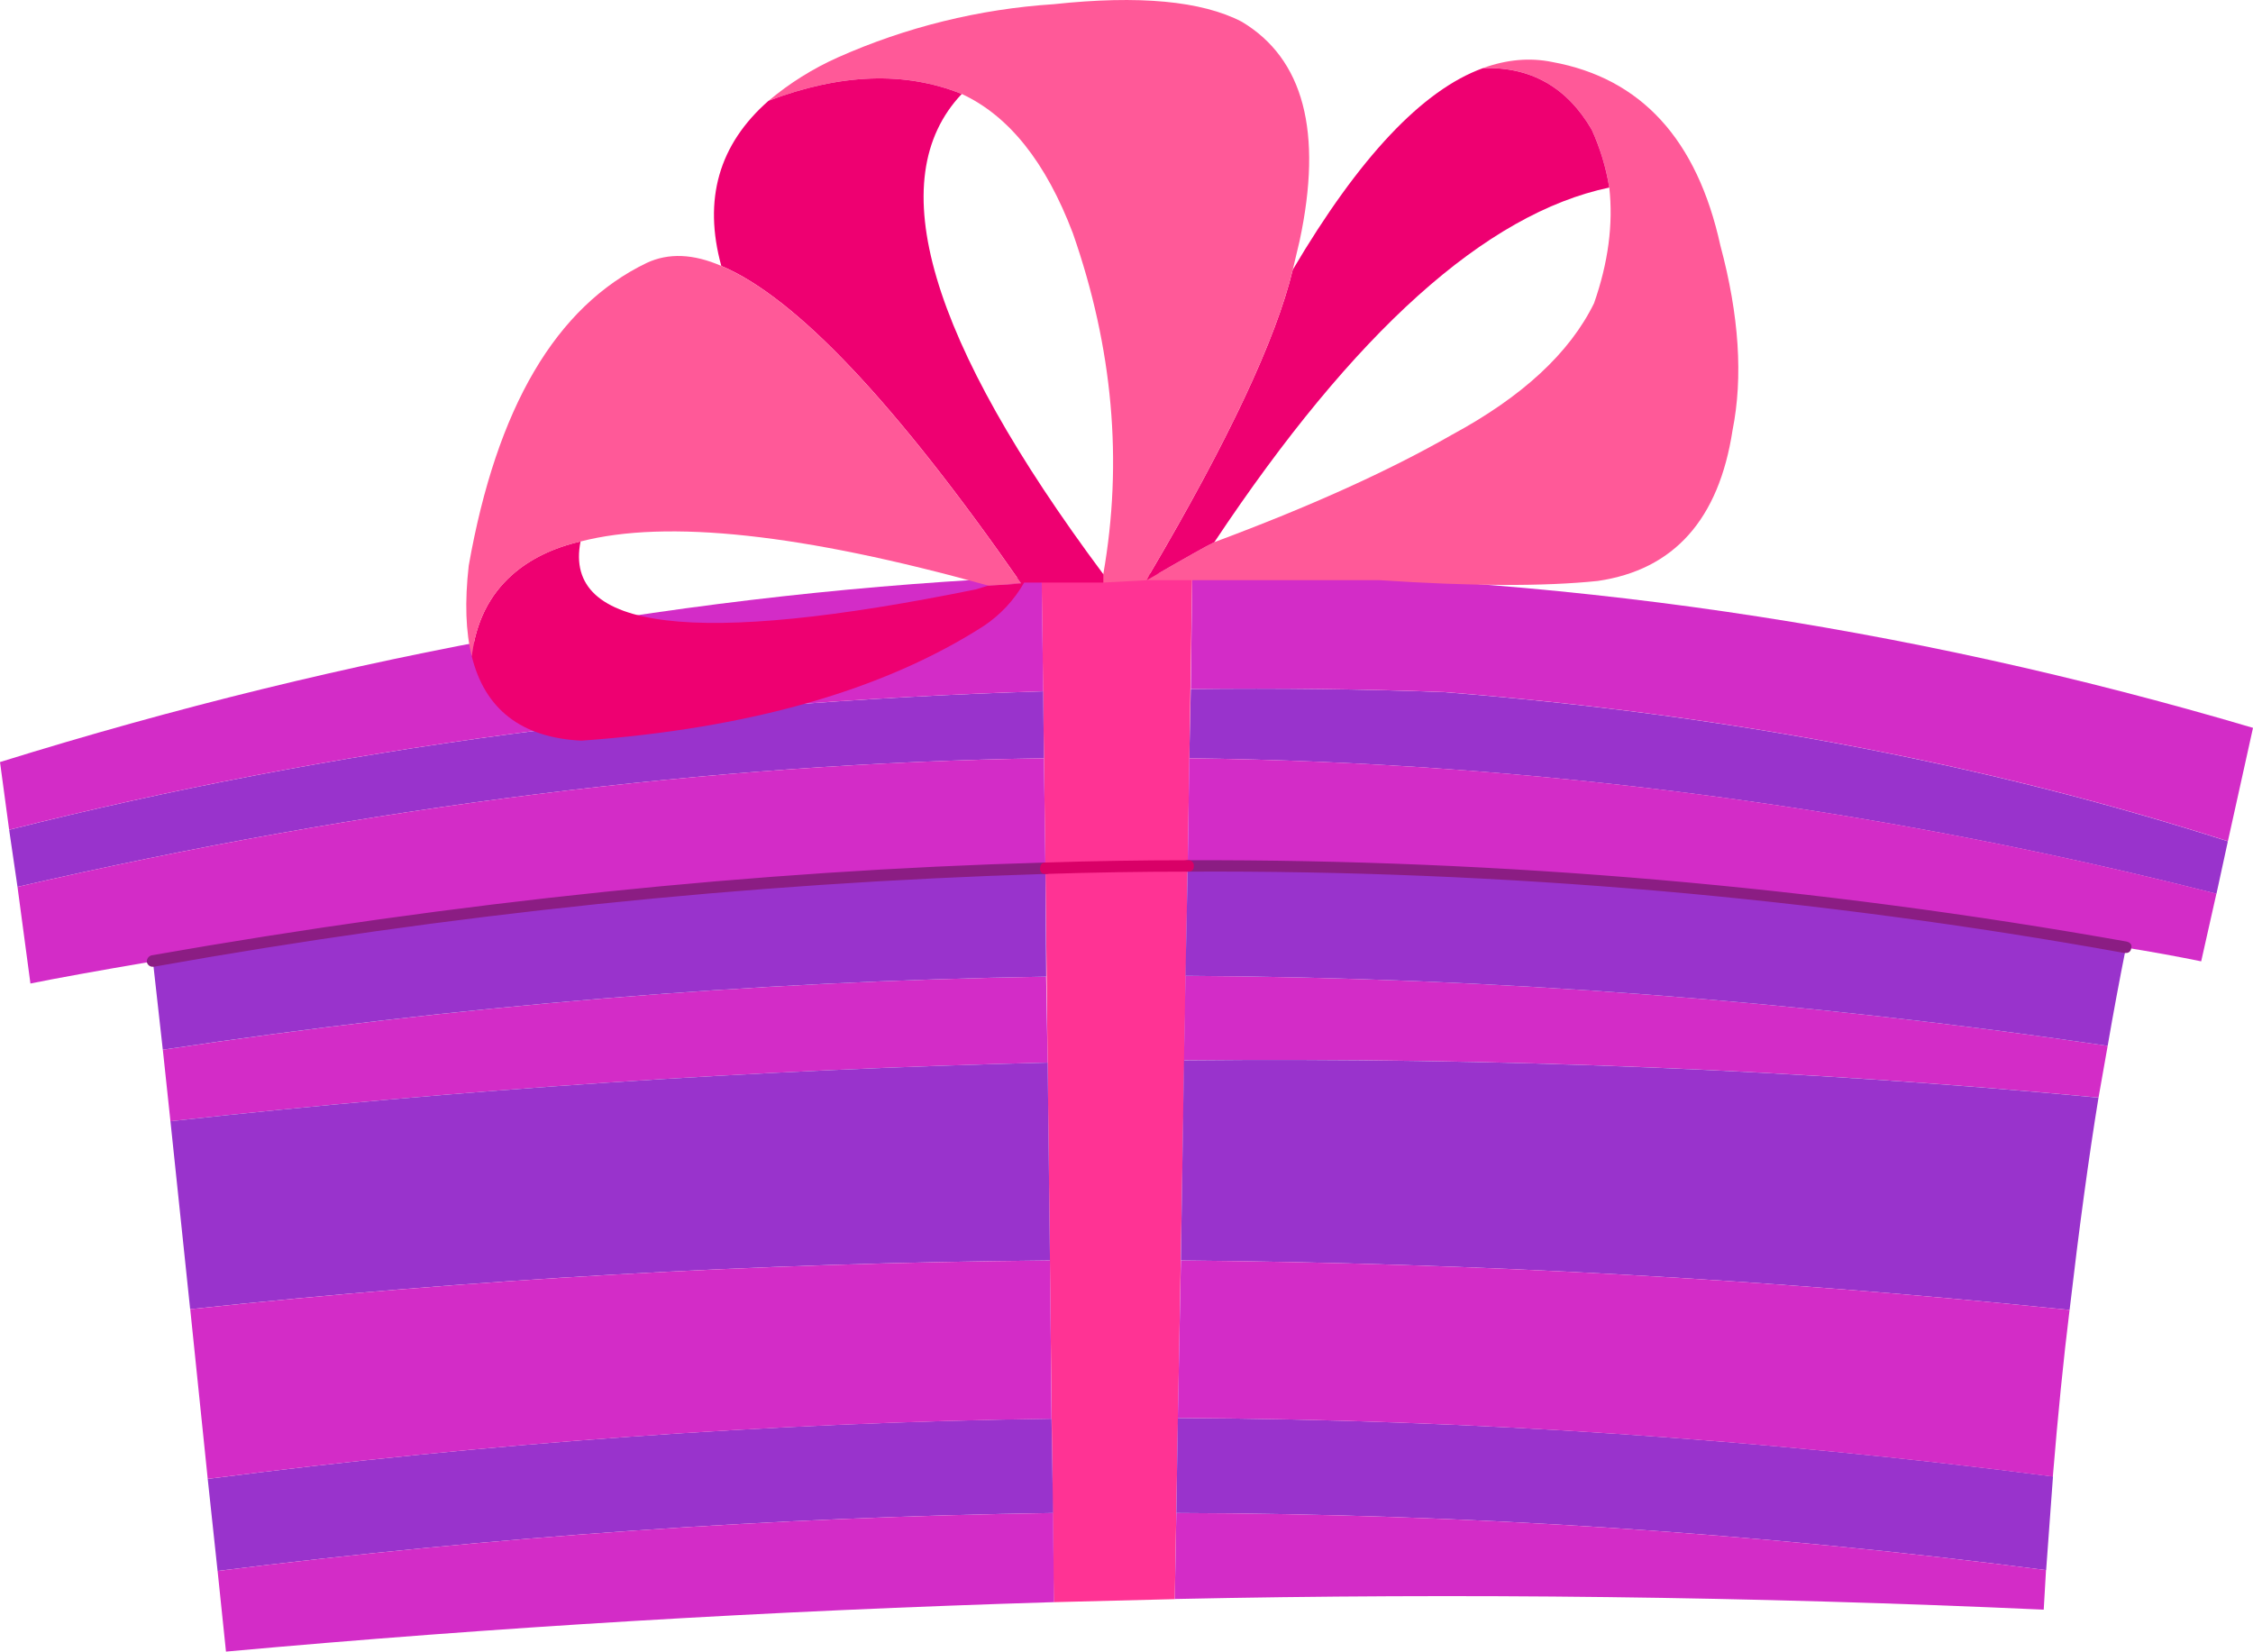
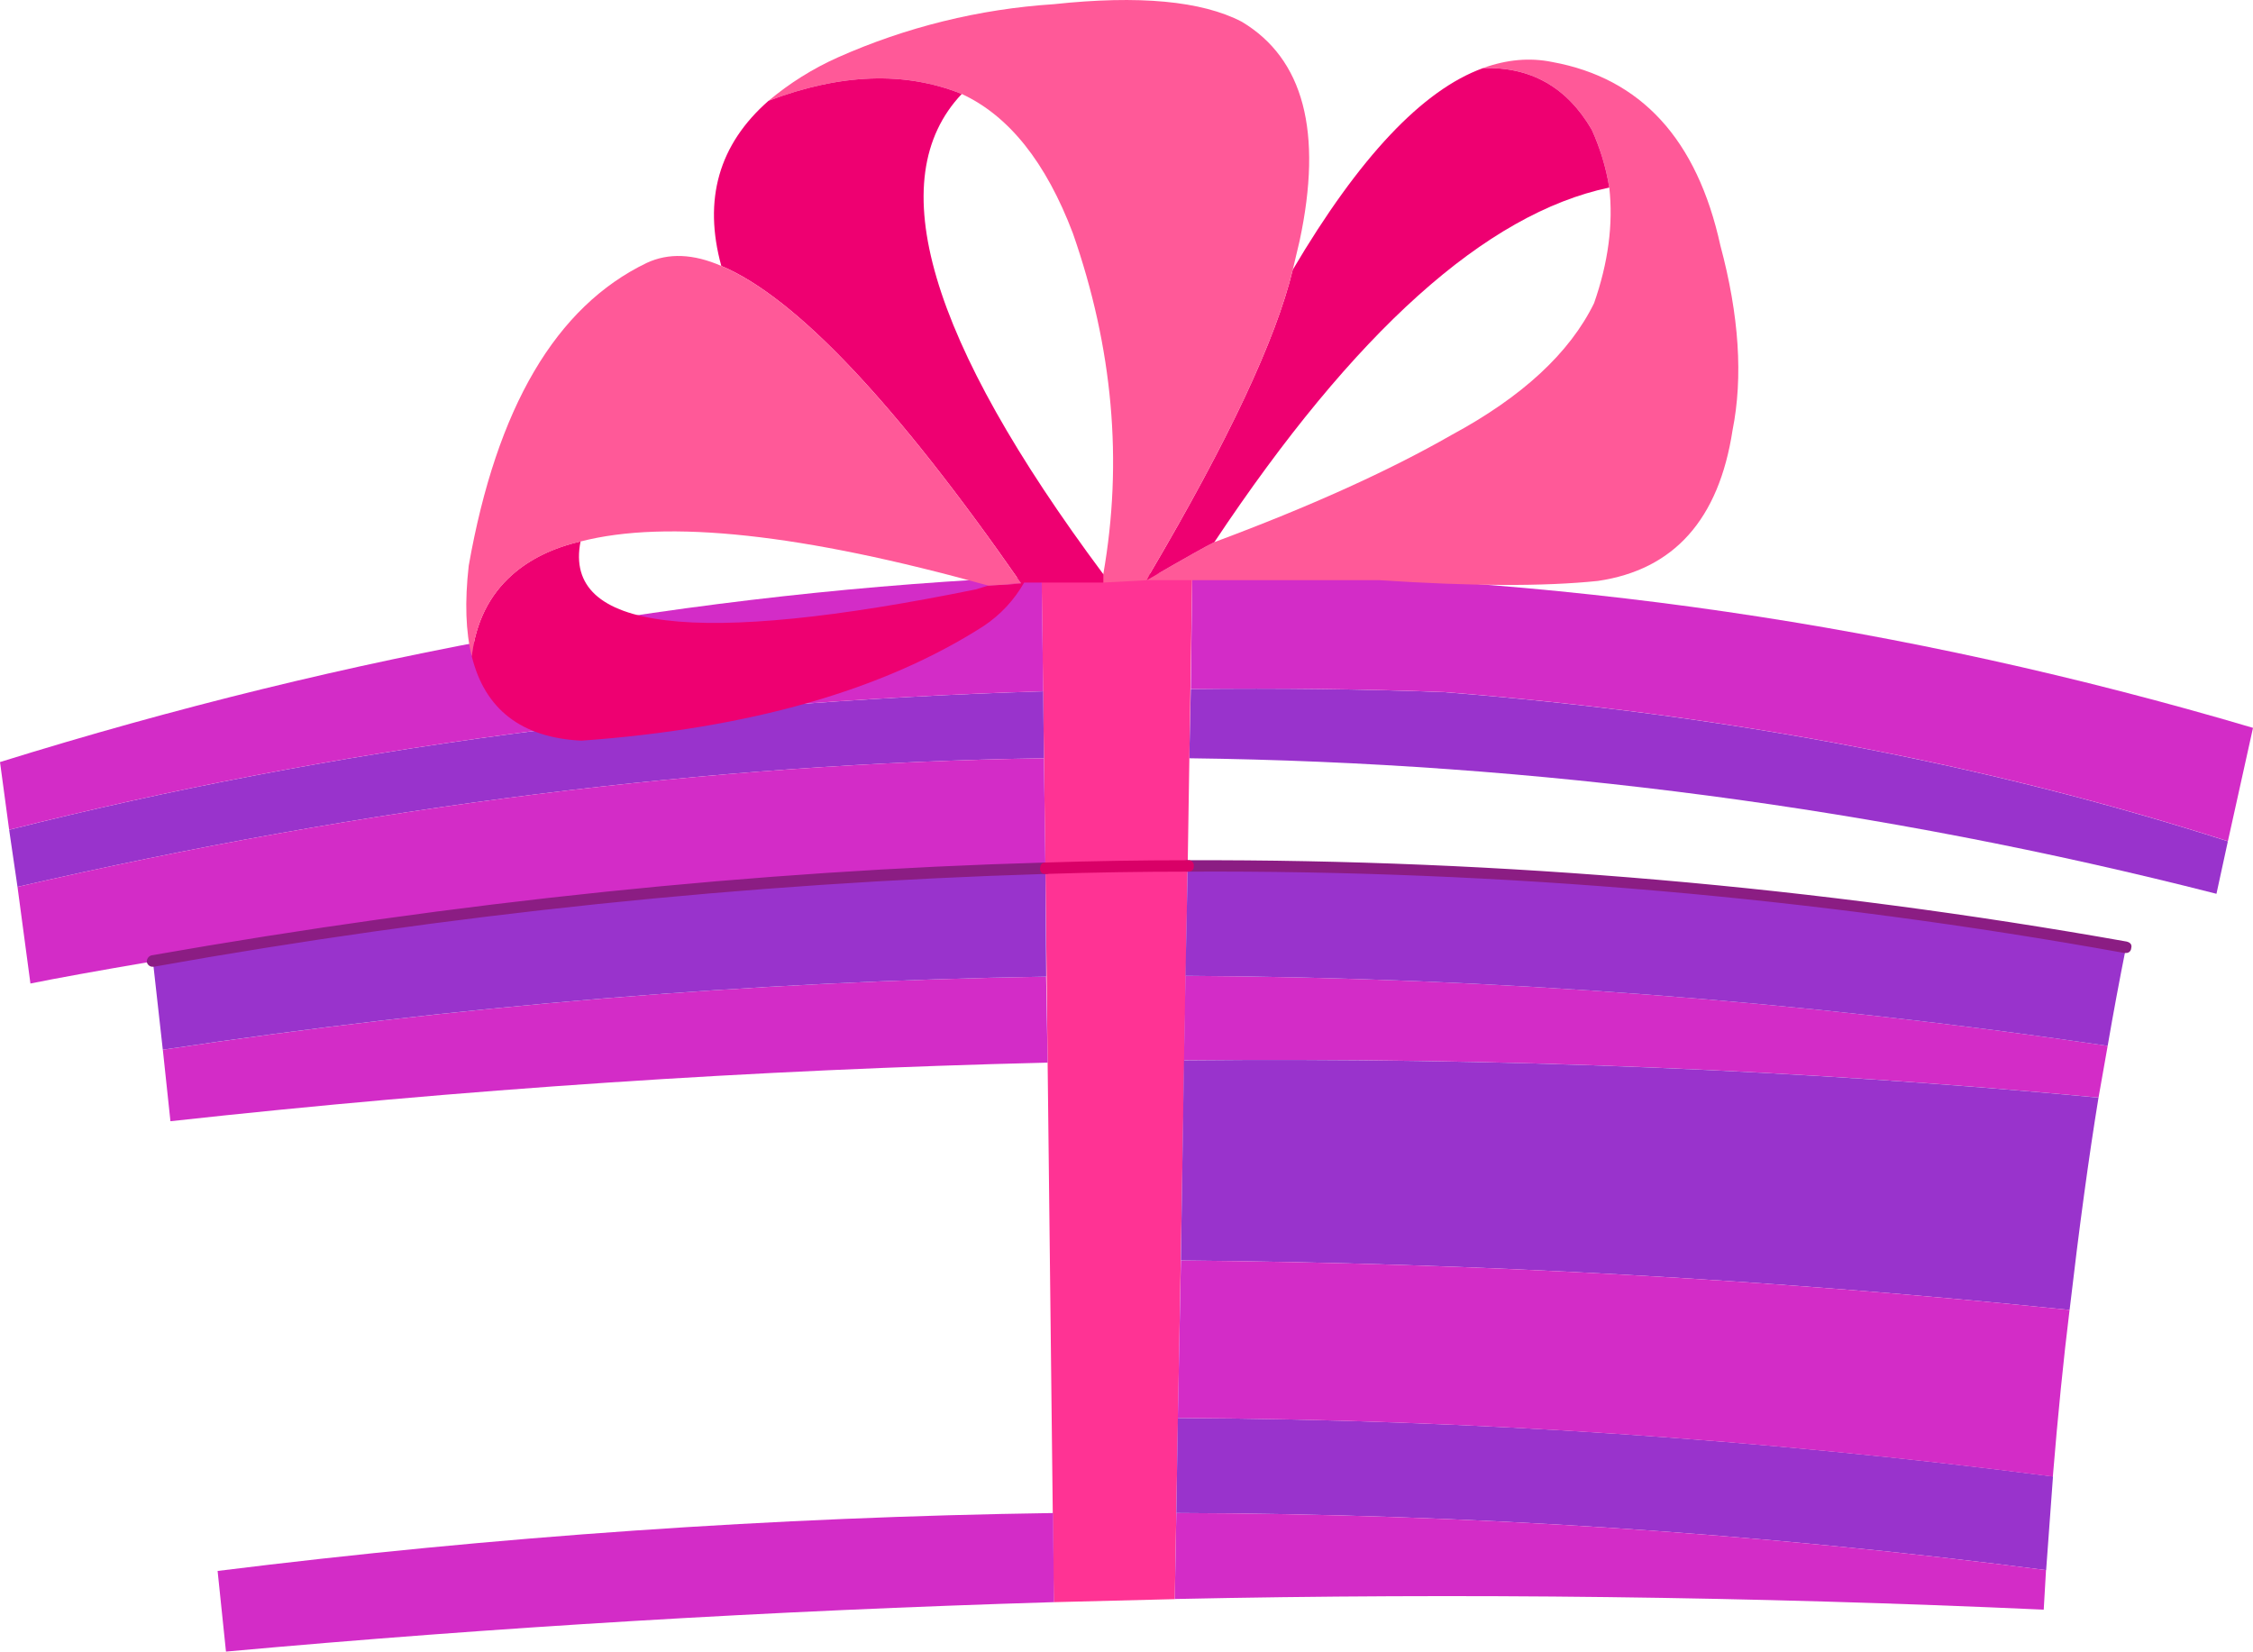
<svg xmlns="http://www.w3.org/2000/svg" version="1.0" id="Layer_1" x="0px" y="0px" viewBox="0 0 914.34 670.23" enable-background="new 0 0 914.34 670.23" xml:space="preserve">
  <title>birthday2_0010</title>
  <path fill="#9933CC" d="M483.26,279.61l-0.62,28.1c140.646,1.734,280.587,20.197,416.87,55l4.63-21.31  c-97.373-31.293-203.393-51.467-318.06-60.52C553.56,279.627,519.287,279.203,483.26,279.61z" />
  <path fill="#FF3394" d="M482,351.56l1.85-118.89c-22.667,0-43.047,0.413-61.14,1.24l1.54,118.58  C443.417,351.87,462.667,351.56,482,351.56z" />
  <path fill="#9933CC" d="M3.71,336.74L7.1,359.9c142.047-32.733,280.9-50.13,416.56-52.19l-0.31-27.17  C274.103,285.067,134.223,303.8,3.71,336.74z" />
  <path fill="#D32CC7" d="M0,309.25l3.71,27.48c130.513-32.94,270.397-51.673,419.65-56.2l-0.62-46.63  C283.167,239.873,142.253,264.99,0,309.25z" />
  <path fill="#D32CC7" d="M483.88,232.67l-0.62,46.94c36-0.413,70.277,0,102.83,1.24c114.667,9.06,220.687,29.233,318.06,60.52  l10.19-46C772.293,253.363,628.807,232.463,483.88,232.67z" />
-   <path fill="#D32CC7" d="M482.64,307.71L482,351.56c127.644-0.379,255.065,10.665,380.74,33c10.293,1.647,20.483,3.5,30.57,5.56  l6.18-27.48C763.21,327.862,623.277,309.423,482.64,307.71z" />
  <path fill="#D32CC7" d="M424.28,352.48l-0.62-44.77C288,309.77,149.147,327.167,7.1,359.9l5.25,39.22  c10.087-2.06,26.66-5.06,49.72-9C181.726,368.745,302.786,356.165,424.28,352.48z" />
  <path fill="#FF3394" d="M482,351.56c-19.333,0-38.58,0.31-57.74,0.93l3.4,297.68l49.1-1.23L482,351.56z" />
  <path fill="#D32CC7" d="M66.08,426l3.09,29c117.96-12.967,236.627-20.893,356-23.78l-0.62-34.89  C304.534,398.245,184.778,408.157,66.08,426z" />
  <path fill="#D32CC7" d="M481.1,396l-0.62,34.28c127.427-1.233,251.15,3.81,371.17,15.13l3.71-21  C731.427,406.181,606.365,396.688,481.1,396z" />
  <path fill="#9933CC" d="M480.48,430.3l-1.24,81.21c120.22,1.027,240.443,7.717,360.67,20.07c3.913-33.553,7.823-62.27,11.73-86.15  C731.627,434.11,607.907,429.067,480.48,430.3z" />
-   <path fill="#9933CC" d="M69.17,455l8,76.27c113.427-12.147,229.74-18.733,348.94-19.76l-0.93-80.29  C305.8,434.107,187.13,442.033,69.17,455z" />
  <path fill="#9933CC" d="M424.59,396.33l-0.31-43.85c-121.495,3.698-242.555,16.292-362.21,37.68l4,35.82  C184.785,408.141,304.557,398.236,424.59,396.33z" />
  <path fill="#9933CC" d="M482,351.56L481.1,396c125.265,0.688,250.327,10.181,374.26,28.41c2.267-13.173,4.737-26.45,7.41-39.83  C737.086,362.236,609.654,351.185,482,351.56z" />
-   <path fill="#9933CC" d="M84.3,600.14l4,37.36c112.511-14.003,225.703-21.848,339.07-23.5l-0.62-38.29  C312.229,577.358,197.895,585.515,84.3,600.14z" />
  <path fill="#D32CC7" d="M88.31,637.5l3.4,32.73c108.667-9.88,220.667-16.57,336-20.07L427.37,614  C314.006,615.653,200.818,623.498,88.31,637.5z" />
-   <path fill="#D32CC7" d="M77.2,531.28l7.1,68.86c113.596-14.612,227.93-22.755,342.45-24.39l-0.62-64.23  C306.937,512.547,190.627,519.133,77.2,531.28z" />
  <path fill="#9933CC" d="M478,575.43L477.39,614c118.035,0.329,235.934,8.064,353,23.16l2.78-38  C715.378,583.98,596.764,576.055,478,575.43z" />
  <path fill="#D32CC7" d="M477.39,614l-0.62,34.89c116.52-2.473,234.067-1.033,352.64,4.32l0.93-16.06  C713.29,622.06,595.408,614.328,477.39,614z" />
  <path fill="#D32CC7" d="M479.25,511.51L478,575.43c118.745,0.644,237.339,8.586,355.11,23.78c2.06-25.113,4.323-47.657,6.79-67.63  C719.687,519.233,599.47,512.543,479.25,511.51z" />
  <path fill="#8B1D83" d="M482,349.09c-1.44,0-2.16,0.823-2.16,2.47c-0.149,1.044,0.578,2.011,1.622,2.16  c0.178,0.025,0.36,0.025,0.538,0c127.449-0.647,254.689,10.4,380.12,33h0.62c1.101,0.091,2.067-0.727,2.158-1.828  c0.001-0.007,0.001-0.015,0.002-0.022c0.413-1.44-0.203-2.367-1.85-2.78C737.272,359.746,609.747,348.702,482,349.09 M424.26,354.65  c1.647,0,2.47-0.72,2.47-2.16c0.173-1.192-0.653-2.297-1.845-2.47c-0.207-0.03-0.418-0.03-0.625,0  c-117.74,3.32-238.677,15.877-362.81,37.67c-1.204,0.363-1.98,1.529-1.85,2.78c0.272,1.13,1.309,1.906,2.47,1.85h0.31  c119.552-21.374,240.509-33.964,361.9-37.67H424.26z" />
  <path fill="#D90067" d="M424.28,354.65c19.56-0.62,38.807-0.93,57.74-0.93c1.647,0,2.47-0.72,2.47-2.16  c0.173-1.192-0.653-2.297-1.845-2.47c-0.207-0.03-0.418-0.03-0.625,0c-18.94,0-38.187,0.31-57.74,0.93c-1.44,0-2.16,0.823-2.16,2.47  c-0.149,1.044,0.578,2.011,1.622,2.16C423.92,354.675,424.102,354.675,424.28,354.65z" />
  <path fill="#FF5998" d="M492.83,220c-2.667,1.233-11.827,6.38-27.48,15.44h94.49c37.26,2.473,66.8,2.577,88.62,0.31  c30.88-4.527,49.1-24.907,54.66-61.14c4.32-21.613,2.673-46.613-4.94-75c-9.453-43.073-32.2-67.89-68.24-74.45  c-9.06-1.853-18.427-1.03-28.1,2.47c19.333-0.62,34.053,7.713,44.16,25c3.394,7.475,5.781,15.367,7.1,23.47  c1.647,14.82-0.413,30.467-6.18,46.94c-9.88,20.173-29.127,37.98-57.74,53.42C563.653,191.087,531.537,205.6,492.83,220z" />
  <path fill="#EE0071" d="M465.35,235.45c15.647-9.06,24.807-14.207,27.48-15.44c56.82-85.433,110.243-133.4,160.27-143.9  c-1.319-8.099-3.707-15.988-7.1-23.46c-10.087-17.293-24.807-25.627-44.16-25c-24.5,8.853-50.233,36.13-77.2,81.83  c-6.793,28.193-26.143,69.367-58.05,123.52L465.35,235.45z" />
  <path fill="#FF5998" d="M390.31,38.13c19.127,8.853,34.157,27.69,45.09,56.51c16.26,46.527,20.377,92.647,12.35,138.36v3.4  l17.6-0.93l1.24-2.47c31.907-54.14,51.257-95.313,58.05-123.52l2.78-11.73c9.467-44.26,1.643-73.903-23.47-88.93  c-16.26-8.453-41.683-10.827-76.27-7.12c-30.275,1.962-59.961,9.279-87.68,21.61c-10.14,4.53-19.598,10.454-28.1,17.6  C341.12,29.797,367.257,28.87,390.31,38.13z" />
  <path fill="#EE0071" d="M311.88,40.91c-20.173,17.707-26.557,40.04-19.15,67c30.26,12.767,70.813,55.69,121.66,128.77l-5.56,0.31  h2.78l-10.5,0.62l-4.94,1.54c-114.247,23.267-167.767,16.783-160.56-19.45c-11.333,2.667-20.597,7.197-27.79,13.59  c-9.267,8.233-14.723,19.233-16.37,33c5.333,21.613,20.157,33.04,44.47,34.28c68.14-4.913,122.59-20.437,163.35-46.57  c6.754-4.511,12.36-10.538,16.37-17.6h32.11V233c-71.02-95.333-90.167-160.29-57.44-194.87  C367.257,28.87,341.113,29.797,311.88,40.91z" />
  <path fill="#FF5998" d="M292.74,107.92c-11.333-4.94-21.42-5.353-30.26-1.24c-36.847,17.707-60.933,58.673-72.26,122.9  c-1.647,14.613-1.233,26.863,1.24,36.75c1.647-13.793,7.103-24.793,16.37-33c7.207-6.38,16.47-10.91,27.79-13.59  c34.993-9.06,90.163-3.09,165.51,17.91l10.5-0.62h-2.78l5.56-0.31C363.557,163.62,323,120.687,292.74,107.92z" />
</svg>